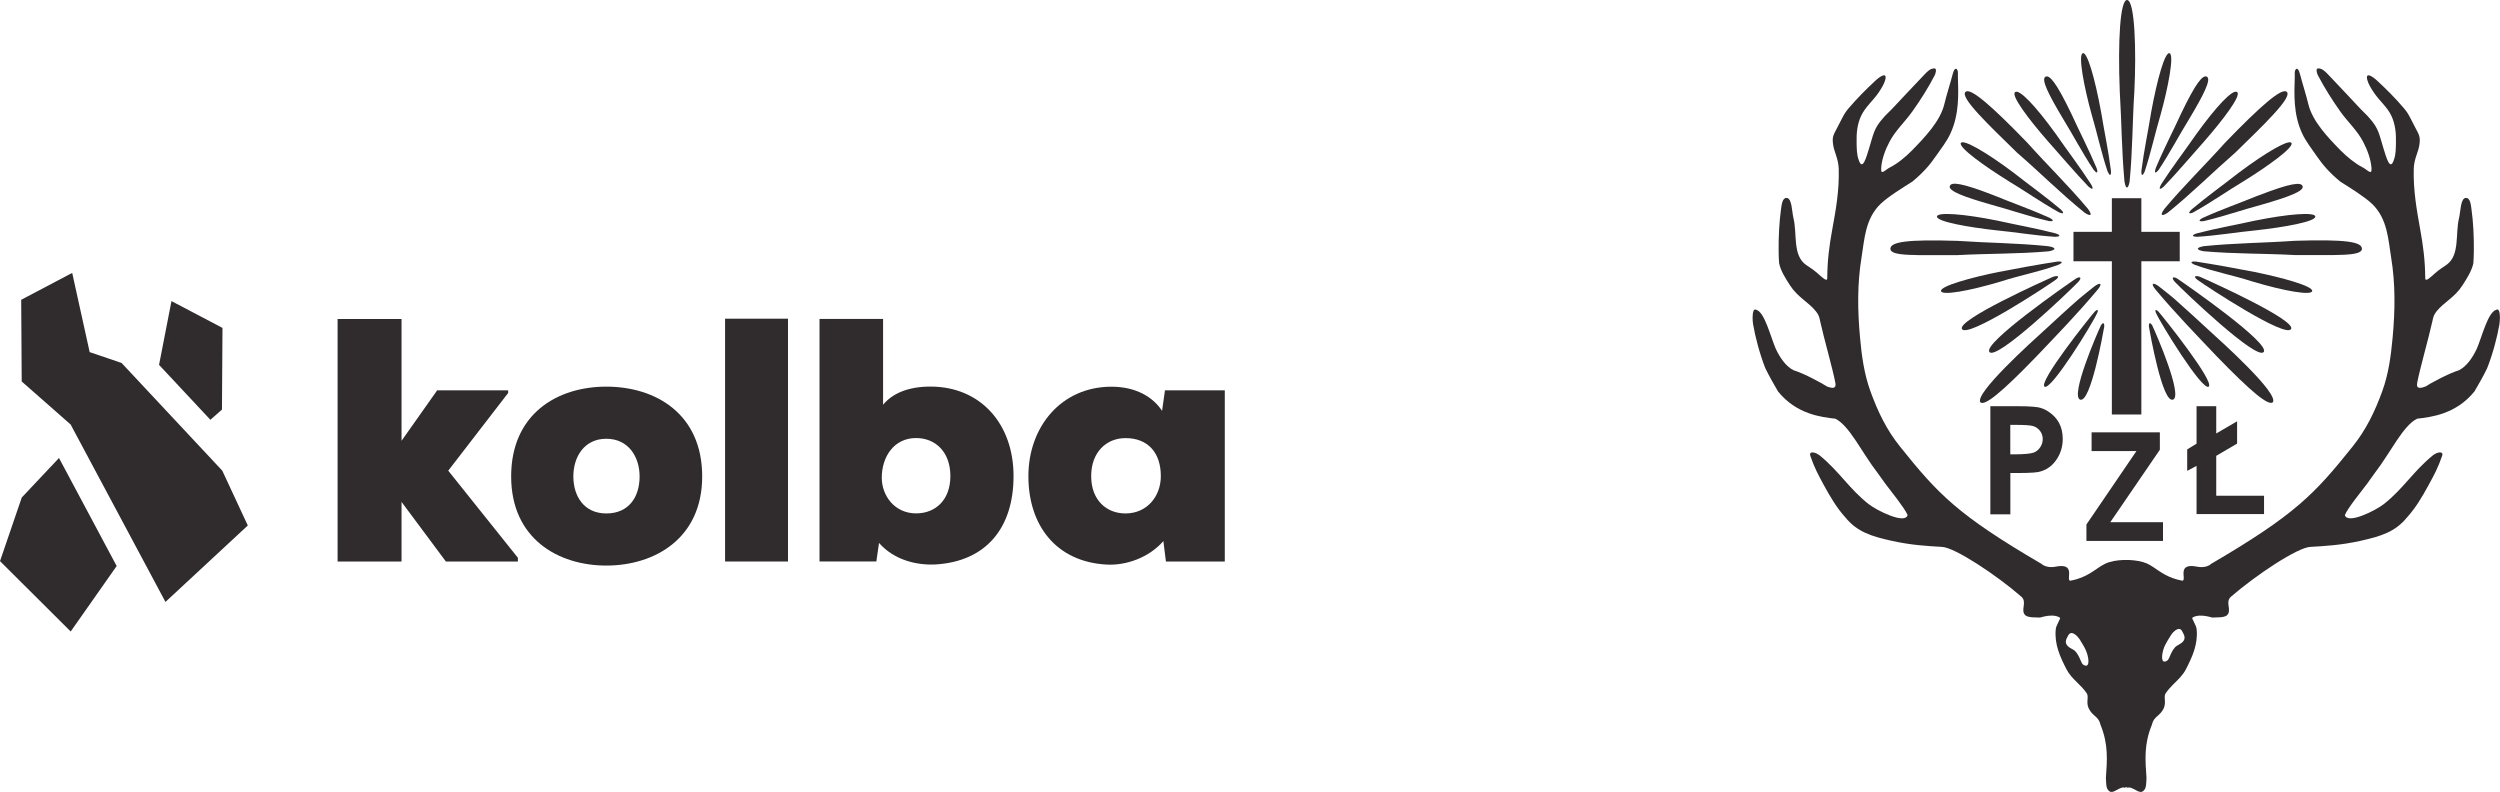
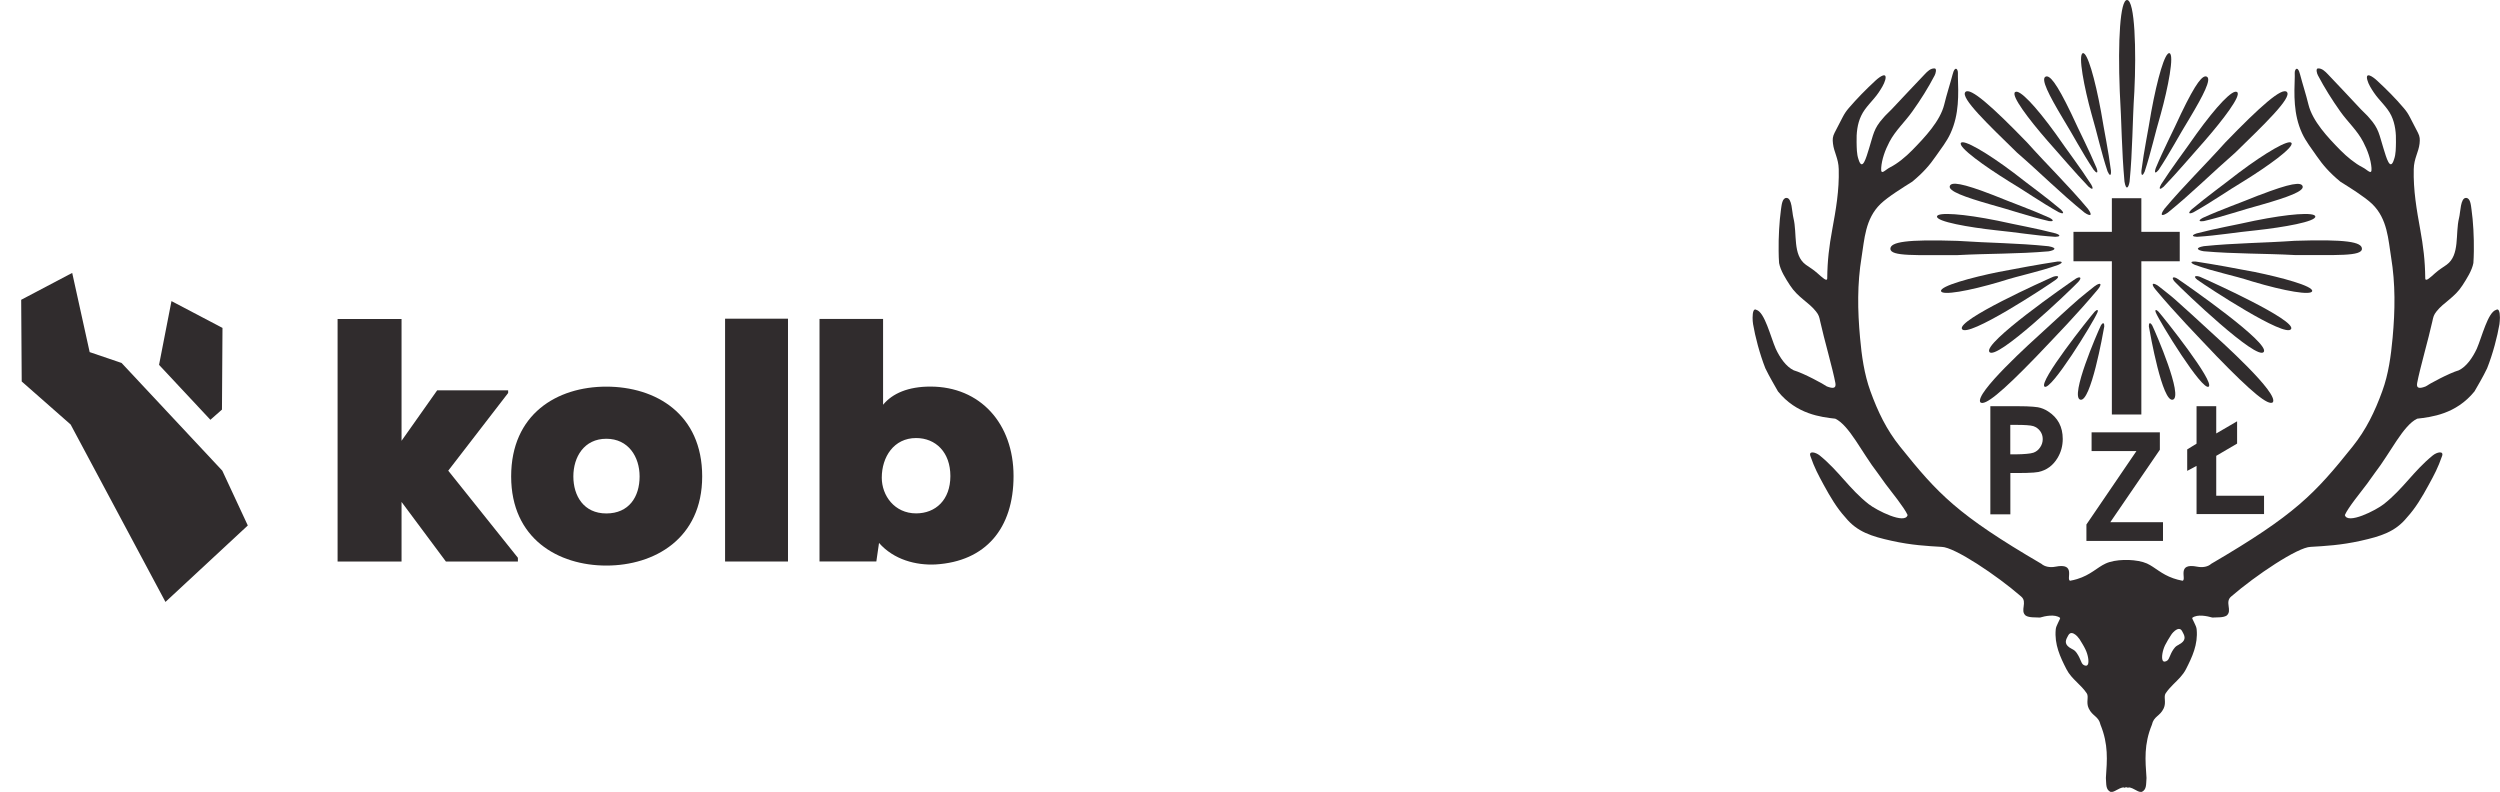
<svg xmlns="http://www.w3.org/2000/svg" id="Warstwa_2" viewBox="0 0 382.27 121.08">
  <g id="Warstwa_1-2">
    <polygon points="61.4 48.78 61.4 67.4 66.85 59.68 77.7 59.68 77.7 60.09 68.54 71.97 79.19 85.29 79.19 85.86 68.18 85.86 61.4 76.75 61.4 85.86 51.62 85.86 51.62 48.78 61.4 48.78" style="fill:#302c2d;" />
    <path d="M107.37,72.85c0,9.51-7.3,13.63-14.66,13.63s-14.55-4.11-14.55-13.63,6.99-13.73,14.55-13.73,14.66,4.17,14.66,13.73M97.8,72.85c0-2.98-1.7-5.76-5.09-5.76s-5.04,2.78-5.04,5.76,1.59,5.66,5.04,5.66,5.09-2.52,5.09-5.66" style="fill:#302c2d;" />
    <rect x="110.87" y="48.73" width="9.62" height="37.13" style="fill:#302c2d;" />
    <path d="M135.03,61.89c1.44-1.75,3.86-2.78,7.25-2.78,7.61,0,12.7,5.66,12.7,13.68s-4.27,13.06-11.93,13.52c-2.98.15-6.38-.72-8.64-3.29l-.41,2.83h-8.69v-37.08h9.72v13.11ZM134.83,73.05c0,2.73,1.95,5.45,5.25,5.45,2.98,0,5.24-2.06,5.24-5.71s-2.26-5.81-5.24-5.81c-3.4,0-5.25,2.88-5.25,6.07" style="fill:#302c2d;" />
-     <path d="M178.13,59.68h9.15v26.18h-9l-.39-3.12c-2.26,2.57-5.73,3.74-8.66,3.59-7.71-.41-11.98-5.96-11.98-13.52s5.04-13.68,12.7-13.68c3.75,0,6.35,1.58,7.74,3.69l.44-3.12ZM166.85,72.8c0,3.65,2.31,5.71,5.25,5.71,3.29,0,5.4-2.62,5.4-5.71,0-3.55-1.95-5.81-5.4-5.81-2.93,0-5.25,2.16-5.25,5.81" style="fill:#302c2d;" />
    <polygon points="33.94 62.63 32.17 64.19 24.32 55.79 26.22 46.04 34.02 50.14 33.94 62.63" style="fill:#302c2d;" />
    <polygon points="3.24 45.84 11.04 41.73 13.71 53.84 18.59 55.5 33.99 71.97 37.89 80.35 25.3 92.04 10.8 64.91 3.32 58.33 3.24 45.84" style="fill:#302c2d;" />
-     <polygon points="3.33 76.07 9.02 70.03 17.84 86.55 10.81 96.56 0 85.8 3.33 76.07" style="fill:#302c2d;" />
    <path d="M381.68,47.38c-1.26.34-2.18,4.16-2.96,5.95-.66,1.4-1.58,2.72-2.74,3.29-1.52.44-4.63,2.14-5.06,2.46-.84.33-1.49.4-1.32-.5.39-2.12,1.75-6.81,2.33-9.46.14-.66.2-.95.63-1.5,1.1-1.4,2.78-2.12,3.97-3.99.65-1.01,1.45-2.25,1.67-3.41.04-.57.06-1.19.07-1.83.03-2.1-.09-4.5-.36-6.38-.09-.66-.17-1.75-.84-1.75-.86,0-.83,2.16-1.06,3.06-.6,2.43.16,5.67-1.9,7.16-.68.49-1.05.67-1.74,1.27-.74.66-1.52,1.43-1.53.79-.03-2.79-.31-4.89-.76-7.4-.55-3.06-1.08-6.01-1-9.28.04-1.64.73-2.56.89-3.89.07-.68.06-1.06-.24-1.66-.4-.79-.87-1.66-1.22-2.36-.29-.56-.54-.94-.95-1.42-1.29-1.52-2.58-2.81-4.09-4.21-.7-.65-1.82-1.38-1.49-.1.17.66.62,1.36,1.01,1.94.83,1.24,2.04,2.2,2.67,3.54.59,1.25.74,2.69.7,4.07-.02.83,0,1.78-.28,2.56-.6,1.99-1.19-.24-1.63-1.65-.65-2.06-.68-3-2.15-4.63-.31-.4-.89-.9-1.31-1.35-1.71-1.82-3.38-3.62-5.03-5.34-.43-.45-.92-.94-1.53-.9-.35.02-.17.75,0,1.06,1.02,1.93,2.15,3.73,3.41,5.51,1.16,1.64,2.6,2.9,3.52,4.68.67,1.28,1.16,2.67,1.26,3.96.09,1.26-.58.3-1.37-.09-1.13-.57-2.38-1.6-3.37-2.6-1.96-1.99-4.28-4.46-4.9-7-.39-1.61-.87-3.03-1.28-4.6-.07-.27-.18-.64-.35-.8-.15-.14-.26-.06-.36.09-.16.25-.09.66-.1,1.02-.09,2.72-.23,5.77,1.12,8.69.58,1.26,1.45,2.33,2.23,3.48.97,1.4,1.95,2.53,3.61,3.91,1.38.87,3.71,2.3,4.87,3.41,2.36,2.28,2.46,5.46,2.9,8.15.67,4.07.62,8.1.23,12.33-.25,2.71-.62,5.53-1.58,8.15-1.14,3.14-2.47,5.89-4.53,8.46-5.81,7.26-8.77,10.42-21.63,17.94-.48.45-1.32.6-2.12.44-3.24-.65-1.6,1.92-2.25,2.15-.52-.1-.99-.22-1.41-.37-1.87-.65-2.79-1.69-4.04-2.27-.74-.33-1.77-.5-2.8-.54-.12,0-.24,0-.36,0s-.24,0-.36,0c-1.03.03-2.05.2-2.79.54-1.33.61-2.28,1.74-4.37,2.38-.33.1-.69.19-1.08.26-.65-.23.98-2.8-2.25-2.15-.81.16-1.64,0-2.13-.44-12.87-7.52-15.81-10.68-21.63-17.94-2.06-2.57-3.38-5.32-4.52-8.46-.95-2.62-1.34-5.44-1.58-8.15-.39-4.23-.44-8.26.23-12.33.44-2.69.54-5.87,2.9-8.15,1.15-1.11,3.48-2.54,4.86-3.41,1.66-1.38,2.64-2.5,3.61-3.91.79-1.14,1.66-2.22,2.23-3.48,1.35-2.93,1.21-5.97,1.13-8.69-.01-.36.05-.77-.1-1.02-.09-.15-.21-.23-.36-.09-.17.16-.28.53-.35.8-.41,1.56-.89,2.98-1.28,4.6-.62,2.53-2.95,5-4.91,7-.98,1-2.23,2.03-3.36,2.6-.79.39-1.46,1.35-1.37.09.09-1.29.58-2.68,1.25-3.96.93-1.78,2.36-3.04,3.52-4.68,1.27-1.78,2.4-3.57,3.41-5.51.16-.31.34-1.03,0-1.06-.62-.04-1.11.45-1.53.9-1.66,1.72-3.32,3.53-5.04,5.34-.42.45-1,.95-1.31,1.35-1.47,1.62-1.5,2.57-2.15,4.63-.44,1.41-1.03,3.64-1.63,1.65-.27-.78-.26-1.73-.28-2.56-.04-1.38.1-2.82.7-4.07.63-1.35,1.83-2.31,2.66-3.54.39-.58.84-1.28,1.02-1.94.33-1.29-.79-.55-1.49.1-1.51,1.4-2.79,2.7-4.09,4.21-.41.48-.66.86-.95,1.42-.36.7-.83,1.58-1.22,2.36-.3.6-.32.98-.24,1.66.16,1.33.84,2.25.88,3.89.09,3.27-.44,6.22-1,9.28-.46,2.52-.73,4.61-.76,7.4,0,.64-.78-.14-1.53-.79-.68-.6-1.06-.78-1.74-1.27-2.06-1.5-1.29-4.73-1.9-7.16-.23-.9-.2-3.06-1.06-3.06-.66,0-.74,1.1-.84,1.75-.26,1.88-.39,4.28-.36,6.38,0,.65.03,1.27.07,1.83.22,1.17,1.02,2.41,1.67,3.41,1.2,1.86,2.88,2.59,3.97,3.99.44.55.5.84.64,1.5.58,2.65,1.94,7.33,2.33,9.46.16.9-.49.82-1.32.5-.42-.32-3.54-2.02-5.06-2.46-1.17-.57-2.09-1.9-2.74-3.29-.78-1.79-1.7-5.61-2.96-5.95-.42-.27-.58.36-.58,1.16v.07c0,.31.02.64.07.95.32,1.9,1,4.52,1.88,6.76.68,1.4,1.45,2.67,1.93,3.53,2.82,3.49,6.6,3.93,8.76,4.17,2.15,1.02,4.07,5.2,6.47,8.29.41.53.76,1.1,1.22,1.7.95,1.26,2.86,3.6,3.37,4.74-.36,1.5-4.74-.71-5.96-1.67-3-2.37-4.5-5.01-7.47-7.43-.67-.54-1.72-.74-1.44.07.64,1.85,1.18,2.82,2.04,4.42,1.03,1.88,2,3.53,3.32,4.98,1.8,2.22,4.03,2.9,7.06,3.57,3.05.68,5.46.8,7.65.93,1.95.02,8.45,4.36,12.16,7.59,1.03.86-.23,2.15.7,2.92.55.34,1.45.25,2.18.3.76-.23,2.29-.56,3.07.04.13.07-.65,1.22-.66,1.78-.22,2.29.69,4.22,1.63,6.06.41.81,1,1.41,1.61,2.01.52.52,1.06,1.03,1.5,1.69.36.53-.14,1.38.3,2.3.58,1.24,1.51,1.17,1.81,2.52,1.22,3,1.01,5.39.82,8.13.08.96-.06,1.77.73,2.14.63.06,1.11-.6,2.01-.72v.09c.14-.05.25-.08.36-.1.11.02.23.05.36.1v-.09c.9.12,1.38.78,2.01.72.79-.37.66-1.18.74-2.14-.19-2.74-.41-5.13.82-8.13.3-1.35,1.22-1.27,1.81-2.52.43-.92-.06-1.77.3-2.3.35-.52.76-.95,1.17-1.37.71-.71,1.45-1.37,1.94-2.33.94-1.84,1.85-3.77,1.63-6.06-.01-.56-.79-1.71-.67-1.78.78-.6,2.31-.26,3.07-.04.74-.05,1.63.04,2.18-.3.93-.77-.34-2.06.7-2.92,3.72-3.22,10.21-7.57,12.16-7.59,2.19-.13,4.6-.25,7.65-.93,3.03-.68,5.27-1.35,7.07-3.57,1.32-1.45,2.29-3.09,3.32-4.98.87-1.59,1.4-2.57,2.05-4.42.28-.81-.77-.62-1.44-.07-2.97,2.42-4.47,5.06-7.47,7.43-1.21.96-5.59,3.17-5.96,1.67.5-1.14,2.42-3.48,3.37-4.74.46-.6.81-1.17,1.22-1.7,2.39-3.09,4.32-7.27,6.47-8.29,2.16-.25,5.93-.68,8.76-4.17.49-.86,1.26-2.13,1.93-3.53.89-2.24,1.57-4.87,1.89-6.76.04-.3.06-.63.07-.94v-.1c0-.79-.17-1.41-.58-1.14ZM319.26,101.57c-.12.34-.52.23-.74.05-.33-.28-.37-.88-.92-1.69-.02-.04-.05-.07-.08-.12-.25-.33-.39-.42-.74-.6-1.14-.58-.98-1.22-.68-1.77.1-.19.23-.49.43-.59.34-.17.76.11,1.08.43.15.16.28.32.36.44.3.49.66,1.05.9,1.56.41.84.57,1.84.4,2.29ZM333.16,98.58c-.35.18-.5.27-.74.6-.03.04-.06.08-.09.12-.55.81-.58,1.41-.92,1.69-.22.18-.62.3-.74-.05-.17-.45-.01-1.45.39-2.29.25-.5.6-1.07.91-1.55.07-.12.2-.29.35-.44.31-.32.74-.61,1.08-.44.2.1.32.4.42.59.3.55.46,1.19-.68,1.77Z" style="fill:#302c2d; fill-rule:evenodd;" />
    <polygon points="317.05 39.95 322.92 39.95 322.92 63.38 327.43 63.38 327.43 39.95 333.3 39.95 333.3 35.45 327.43 35.45 327.43 30.31 322.92 30.31 322.92 35.45 317.05 35.45 317.05 39.95" style="fill:#302c2d; fill-rule:evenodd;" />
    <path d="M324.85,27.76c.23,1.38.6,1.03.78.03.47-4.76.42-9.04.73-13.8.31-6.17.09-13.99-1.12-13.99-1.04,0-1.42,6.13-1.11,13.99.29,4.79.28,8.98.72,13.77Z" style="fill:#302c2d; fill-rule:evenodd;" />
    <path d="M327.94,26.23c1-3.04,1.55-5.73,2.46-8.8,1.11-3.99,2.11-9.12,1.32-9.3-.68-.15-1.83,3.8-2.78,8.97-.51,3.16-1.09,5.8-1.5,8.99-.06.94.24.76.5.14Z" style="fill:#302c2d; fill-rule:evenodd;" />
    <path d="M330.08,25.97c1.77-2.67,3.08-5.22,4.76-7.94,2.12-3.55,3.32-5.92,2.61-6.3-.62-.33-1.65.87-3.93,5.61-1.33,2.92-2.66,5.4-3.89,8.37-.3.89.03.79.45.26Z" style="fill:#302c2d; fill-rule:evenodd;" />
    <path d="M330.45,28.21c-.46.82-.11.79.39.34,2.21-2.31,4.2-4.69,6.33-7.08,2.71-3.12,5.62-6.89,4.9-7.39-.65-.5-3.14,2.14-6.22,6.4-1.83,2.64-3.67,5.02-5.41,7.73Z" style="fill:#302c2d; fill-rule:evenodd;" />
    <path d="M330.96,31.93c-.82,1.13-.31,1.15.52.58,3.71-3.01,6.73-6.05,10.32-9.18,4.37-4.26,8.72-8.41,7.88-9.27-.73-.74-4,2.12-9.41,7.72-3.2,3.57-6.22,6.47-9.31,10.15Z" style="fill:#302c2d; fill-rule:evenodd;" />
    <path d="M335.12,32.02c-.67.65-.33.73.28.44,2.79-1.56,5.03-3.17,7.76-4.81,3.52-2.18,7.68-5.14,7.22-5.8-.39-.57-3.86,1.41-8.07,4.57-2.52,1.98-4.73,3.53-7.19,5.6Z" style="fill:#302c2d; fill-rule:evenodd;" />
    <path d="M345.39,29.86c-2.97,1.22-5.63,2.12-8.56,3.45-.82.44-.52.6.15.5,3.11-.74,5.81-1.7,8.9-2.53,3.97-1.14,6.47-2.05,6.21-2.81-.23-.66-1.79-.5-6.69,1.4Z" style="fill:#302c2d; fill-rule:evenodd;" />
    <path d="M344.78,33.74c-3.13.7-5.79,1.14-8.9,1.95-.89.3-.62.5.06.52,3.2-.2,5.91-.69,9.08-1,4.11-.45,9.14-1.32,9.01-2.12-.11-.69-4.1-.39-9.25.65Z" style="fill:#302c2d; fill-rule:evenodd;" />
    <path d="M361.16,38.04c-.01-1.05-2.41-1.47-10.27-1.22-4.84.34-9.07.33-13.9.82-1.39.24-1.03.62-.02.78,4.82.42,9.14.32,13.95.58,6.17-.03,10.26.24,10.24-.97Z" style="fill:#302c2d; fill-rule:evenodd;" />
    <path d="M322.28,26.23c.26.62.56.8.5-.14-.41-3.19-.99-5.83-1.51-8.99-.95-5.17-2.1-9.12-2.78-8.97-.79.18.21,5.31,1.32,9.3.9,3.06,1.45,5.76,2.46,8.8Z" style="fill:#302c2d; fill-rule:evenodd;" />
    <path d="M320.14,25.97c.41.53.75.62.45-.26-1.24-2.97-2.56-5.45-3.89-8.37-2.28-4.74-3.31-5.93-3.93-5.61-.71.38.49,2.75,2.61,6.3,1.67,2.72,2.98,5.27,4.76,7.94Z" style="fill:#302c2d; fill-rule:evenodd;" />
    <path d="M319.37,28.55c.5.45.85.48.39-.34-1.74-2.71-3.59-5.09-5.41-7.73-3.08-4.26-5.57-6.9-6.22-6.4-.71.5,2.18,4.27,4.9,7.39,2.12,2.38,4.12,4.76,6.33,7.08Z" style="fill:#302c2d; fill-rule:evenodd;" />
    <path d="M308.41,23.33c3.61,3.13,6.61,6.17,10.33,9.18.83.57,1.35.55.52-.58-3.09-3.68-6.11-6.58-9.31-10.15-5.41-5.59-8.69-8.46-9.42-7.72-.85.86,3.51,5,7.88,9.27Z" style="fill:#302c2d; fill-rule:evenodd;" />
    <path d="M307.05,27.65c2.74,1.64,4.97,3.25,7.77,4.81.62.28.95.21.28-.44-2.46-2.07-4.67-3.62-7.19-5.6-4.2-3.16-7.67-5.14-8.07-4.57-.46.66,3.7,3.62,7.22,5.8Z" style="fill:#302c2d; fill-rule:evenodd;" />
    <path d="M313.24,33.8c.66.1.97-.06.15-.5-2.94-1.32-5.59-2.23-8.56-3.45-4.9-1.9-6.47-2.07-6.69-1.4-.26.76,2.23,1.67,6.21,2.81,3.08.84,5.78,1.8,8.9,2.53Z" style="fill:#302c2d; fill-rule:evenodd;" />
    <path d="M296.18,33.09c-.13.8,4.9,1.67,9.01,2.12,3.18.31,5.89.8,9.08,1,.68-.01.95-.22.06-.52-3.11-.81-5.77-1.25-8.9-1.95-5.16-1.04-9.14-1.34-9.25-.65Z" style="fill:#302c2d; fill-rule:evenodd;" />
    <path d="M289.06,38.04c-.01,1.21,4.08.94,10.24.97,4.81-.26,9.14-.16,13.95-.58,1-.17,1.37-.54-.03-.78-4.83-.5-9.06-.49-13.89-.82-7.86-.25-10.26.17-10.28,1.22Z" style="fill:#302c2d; fill-rule:evenodd;" />
    <path d="M337.73,59.12c.92-.77-6.77-10.43-7.69-11.48-.34-.34-.6-.33-.39.17.63,1.49,7.1,12.03,8.08,11.31Z" style="fill:#302c2d; fill-rule:evenodd;" />
    <path d="M347.53,61.52c.99-1.34-7.84-9.27-9.8-11.05-1.76-1.61-3.45-3.19-5.25-4.77-.78-.68-1.58-1.27-2.37-1.91-.94-.7-1.32-.45-.46.55,3.09,3.68,6,6.66,9.31,10.15,5.42,5.59,7.89,7.56,8.57,7.03Z" style="fill:#302c2d; fill-rule:evenodd;" />
    <path d="M353.55,44.52c.2-.78-4.73-2.1-8.78-2.93-3.14-.6-5.88-1.11-9.04-1.6-.68-.05-.97.14-.11.51,3.03,1.09,5.72,1.55,8.78,2.54,5.03,1.5,8.98,2.16,9.15,1.48Z" style="fill:#302c2d; fill-rule:evenodd;" />
    <path d="M350.33,50.31c.79-1.37-12.45-7.34-13.95-7.99-.63-.22-1.11-.11-.38.47,1.48,1.06,13.52,8.98,14.32,7.52Z" style="fill:#302c2d; fill-rule:evenodd;" />
    <path d="M346.15,53.81c.97-1.37-11.79-10.24-13.17-11.17-.6-.4-1.09-.29-.44.45,1.31,1.38,12.61,12.18,13.61,10.72Z" style="fill:#302c2d; fill-rule:evenodd;" />
    <path d="M332.26,61.11c1.59-.51-2.59-10.15-3.16-11.34-.36-.6-.55-.35-.52.15.2,1.14,2.07,11.71,3.67,11.19Z" style="fill:#302c2d; fill-rule:evenodd;" />
    <path d="M320.31,47.64c-.92,1.05-8.61,10.71-7.69,11.48.98.72,7.45-9.82,8.08-11.31.22-.5-.05-.51-.39-.17Z" style="fill:#302c2d; fill-rule:evenodd;" />
    <path d="M311.39,54.5c3.32-3.49,6.22-6.47,9.31-10.15.86-1,.47-1.26-.46-.55-.79.65-1.59,1.24-2.36,1.91-1.81,1.58-3.5,3.16-5.26,4.77-1.96,1.78-10.78,9.72-9.8,11.05.68.54,3.16-1.43,8.57-7.03Z" style="fill:#302c2d; fill-rule:evenodd;" />
    <path d="M305.95,43.04c3.05-.98,5.75-1.45,8.77-2.54.86-.38.57-.56-.1-.51-3.16.49-5.91,1-9.04,1.6-4.05.82-8.98,2.15-8.78,2.93.17.68,4.12.02,9.16-1.48Z" style="fill:#302c2d; fill-rule:evenodd;" />
-     <path d="M314.33,42.79c.74-.58.26-.68-.38-.47-1.49.65-14.74,6.61-13.95,7.99.81,1.46,12.85-6.46,14.32-7.52Z" style="fill:#302c2d; fill-rule:evenodd;" />
+     <path d="M314.33,42.79c.74-.58.26-.68-.38-.47-1.49.65-14.74,6.61-13.95,7.99.81,1.46,12.85-6.46,14.32-7.52" style="fill:#302c2d; fill-rule:evenodd;" />
    <path d="M304.19,53.81c1.01,1.46,12.3-9.34,13.61-10.72.65-.74.17-.85-.44-.45-1.38.93-14.15,9.8-13.17,11.17Z" style="fill:#302c2d; fill-rule:evenodd;" />
    <path d="M318.08,61.11c1.6.52,3.48-10.05,3.68-11.19.03-.5-.17-.74-.52-.15-.57,1.19-4.74,10.83-3.16,11.34Z" style="fill:#302c2d; fill-rule:evenodd;" />
    <path d="M307.39,72.33h1.07c.47,0,.96,0,1.41-.02.81-.02,1.5-.07,1.82-.14,1.26-.27,2.23-.99,2.93-2.15.52-.87.79-1.84.79-2.9,0-1.85-.74-3.25-2.23-4.21-.5-.33-1.03-.54-1.58-.64-.34-.06-.99-.11-1.72-.14-.45-.01-.92-.02-1.37-.02h-4.17v16.53h3.06v-6.31ZM307.39,64.97h1.11c.44,0,.94.01,1.37.04.47.03.86.08,1.05.15.44.15.78.41,1.04.76.26.36.39.76.39,1.22s-.13.88-.4,1.27c-.26.39-.6.66-1.02.81-.22.08-.61.14-1.06.18-.48.04-1.02.07-1.5.07h-.98v-4.5Z" style="fill:#302c2d; fill-rule:evenodd;" />
    <polygon points="330.74 79.85 322.68 79.85 330.26 68.77 330.26 66.11 319.82 66.11 319.82 68.97 326.68 68.97 319.03 80.2 319.03 82.71 330.74 82.71 330.74 79.85" style="fill:#302c2d; fill-rule:evenodd;" />
    <polygon points="346.19 78.6 346.19 75.8 338.88 75.8 338.88 69.7 342.07 67.83 342.07 64.42 338.88 66.28 338.88 62.11 335.87 62.11 335.87 67.84 334.44 68.72 334.44 72 335.87 71.24 335.87 78.6 346.19 78.6" style="fill:#302c2d; fill-rule:evenodd;" />
  </g>
</svg>